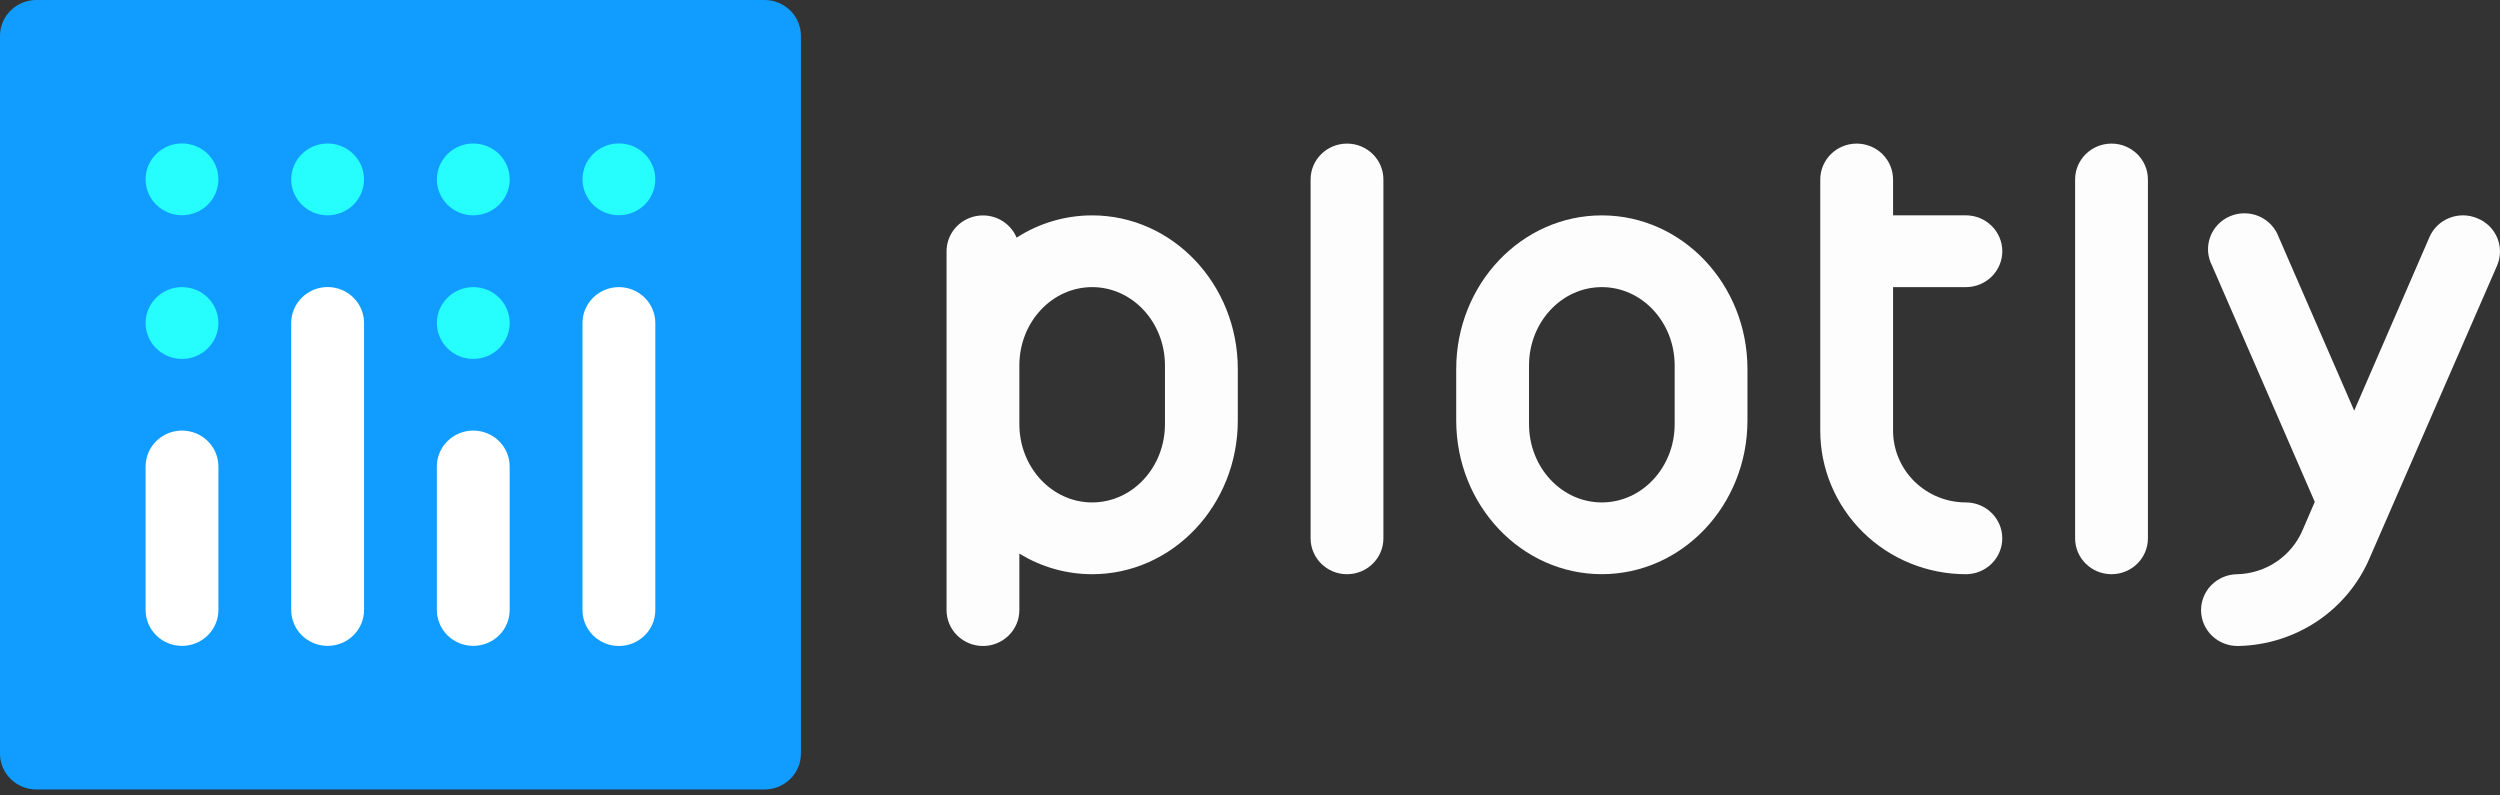
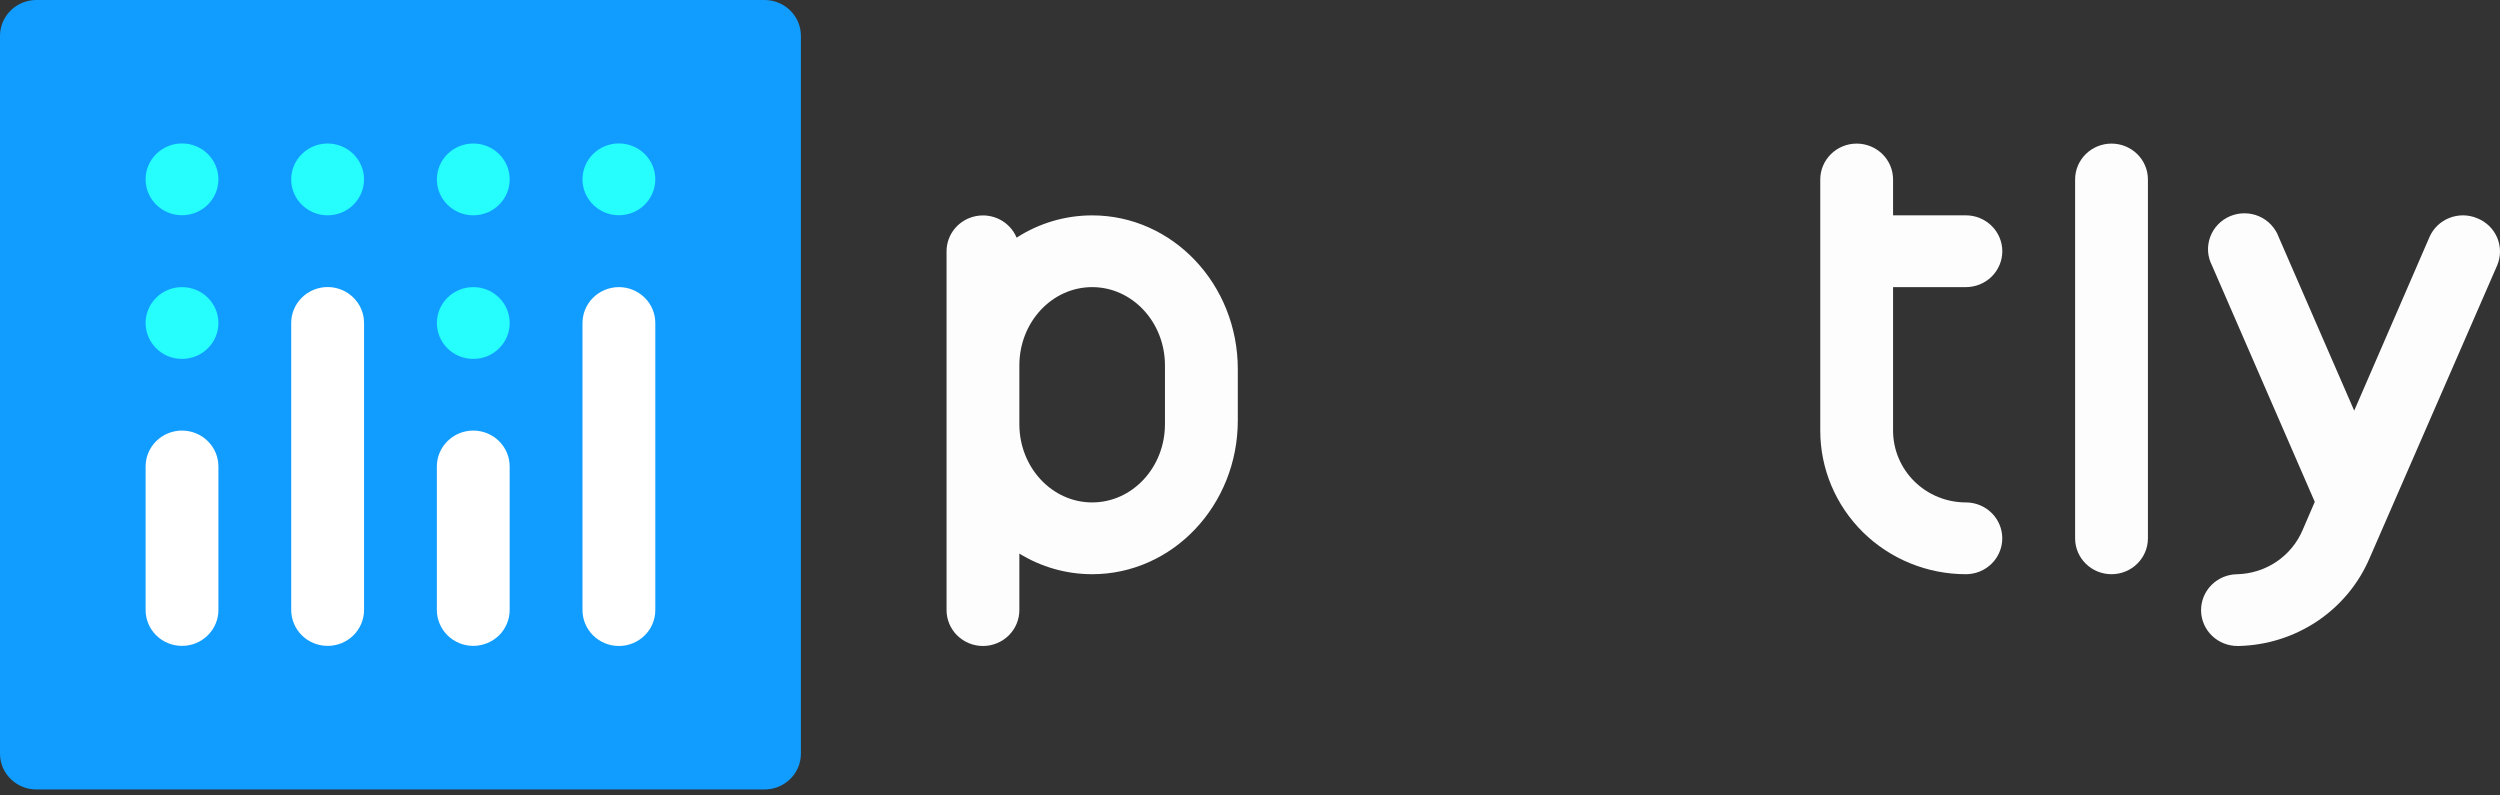
<svg xmlns="http://www.w3.org/2000/svg" width="66" height="21" viewBox="0 0 66 21" fill="none">
  <rect x="0" y="0" width="66" height="21" fill="#333333" stroke="none" />
-   <path d="M36.522 4.738C36.522 4.215 36.092 3.791 35.561 3.791C35.03 3.791 34.6 4.215 34.6 4.738V14.212C34.6 14.735 35.03 15.159 35.561 15.159C36.092 15.159 36.522 14.735 36.522 14.212V4.738Z" fill="#FDFDFD" />
  <path d="M56.705 4.738C56.705 4.215 56.275 3.791 55.744 3.791C55.213 3.791 54.783 4.215 54.783 4.738V14.212C54.783 14.735 55.213 15.159 55.744 15.159C56.275 15.159 56.705 14.735 56.705 14.212V4.738Z" fill="#FDFDFD" />
  <path d="M28.833 5.686C28.124 5.686 27.431 5.891 26.839 6.274C26.754 6.072 26.601 5.904 26.405 5.8C26.209 5.696 25.983 5.663 25.765 5.705C25.546 5.747 25.35 5.863 25.208 6.032C25.067 6.201 24.989 6.414 24.989 6.633V16.107C24.989 16.358 25.09 16.599 25.27 16.776C25.451 16.954 25.695 17.054 25.95 17.054C26.205 17.054 26.449 16.954 26.63 16.776C26.81 16.599 26.911 16.358 26.911 16.107V14.614C27.487 14.97 28.153 15.159 28.833 15.159C30.956 15.159 32.678 13.342 32.678 11.1V9.745C32.678 7.503 30.956 5.686 28.833 5.686ZM30.755 11.198C30.755 12.339 29.895 13.264 28.833 13.264C27.771 13.264 26.911 12.339 26.911 11.198V9.647C26.911 8.506 27.771 7.58 28.833 7.58C29.895 7.58 30.755 8.506 30.755 9.647V11.198Z" fill="#FDFDFD" />
-   <path d="M42.288 5.686C40.166 5.686 38.444 7.503 38.444 9.745V11.098C38.444 13.34 40.166 15.158 42.288 15.158C44.411 15.158 46.133 13.34 46.133 11.098V9.745C46.133 7.503 44.411 5.686 42.288 5.686ZM44.211 11.198C44.211 12.339 43.35 13.264 42.288 13.264C41.226 13.264 40.366 12.339 40.366 11.198V9.647C40.366 8.506 41.226 7.58 42.288 7.58C43.35 7.58 44.211 8.506 44.211 9.647V11.198Z" fill="#FDFDFD" />
  <path d="M51.9 13.264C51.647 13.264 51.397 13.215 51.164 13.12C50.931 13.025 50.719 12.885 50.54 12.709C50.362 12.533 50.22 12.324 50.124 12.095C50.027 11.865 49.977 11.618 49.977 11.37V7.58H51.9C52.154 7.58 52.399 7.48 52.579 7.303C52.759 7.125 52.861 6.884 52.861 6.633C52.861 6.381 52.759 6.14 52.579 5.963C52.399 5.785 52.154 5.685 51.9 5.685H49.977V4.738C49.977 4.487 49.876 4.246 49.696 4.068C49.516 3.891 49.271 3.791 49.016 3.791C48.761 3.791 48.517 3.891 48.337 4.068C48.157 4.246 48.055 4.487 48.055 4.738V11.37C48.055 12.374 48.46 13.338 49.181 14.049C49.902 14.76 50.88 15.159 51.9 15.159C52.154 15.159 52.399 15.059 52.579 14.881C52.759 14.704 52.86 14.463 52.86 14.212C52.86 13.96 52.759 13.72 52.579 13.542C52.399 13.364 52.154 13.264 51.9 13.264Z" fill="#FDFDFD" />
  <path d="M65.4 5.762C65.284 5.713 65.159 5.687 65.033 5.685C64.907 5.684 64.781 5.707 64.664 5.753C64.547 5.799 64.44 5.867 64.35 5.954C64.26 6.041 64.187 6.145 64.138 6.259L62.151 10.841L60.159 6.262C60.115 6.14 60.046 6.028 59.956 5.933C59.867 5.838 59.758 5.762 59.638 5.71C59.517 5.658 59.387 5.631 59.256 5.631C59.124 5.63 58.994 5.657 58.873 5.708C58.752 5.759 58.643 5.834 58.553 5.929C58.463 6.023 58.393 6.135 58.349 6.257C58.304 6.379 58.285 6.508 58.293 6.638C58.302 6.767 58.337 6.894 58.397 7.009L61.11 13.249L60.79 13.991C60.647 14.33 60.407 14.621 60.1 14.829C59.793 15.036 59.431 15.151 59.058 15.16C58.803 15.163 58.56 15.265 58.382 15.445C58.204 15.625 58.105 15.867 58.108 16.118C58.111 16.369 58.215 16.609 58.398 16.785C58.58 16.96 58.826 17.057 59.081 17.054H59.103C59.846 17.037 60.567 16.808 61.181 16.396C61.794 15.983 62.273 15.404 62.56 14.729L65.924 7.009C65.973 6.893 65.999 6.769 66 6.644C66 6.518 65.975 6.393 65.927 6.277C65.878 6.161 65.806 6.056 65.716 5.967C65.625 5.879 65.518 5.809 65.4 5.762H65.4Z" fill="#FDFDFD" />
  <path d="M20.183 0H0.961C0.43 0 0 0.424 0 0.947V19.895C0 20.418 0.43 20.842 0.961 20.842H20.183C20.714 20.842 21.144 20.418 21.144 19.895V0.947C21.144 0.424 20.714 0 20.183 0Z" fill="#119DFF" />
  <path d="M12.495 9.475C13.026 9.475 13.456 9.051 13.456 8.527C13.456 8.004 13.026 7.58 12.495 7.58C11.964 7.58 11.534 8.004 11.534 8.527C11.534 9.051 11.964 9.475 12.495 9.475Z" fill="#25FEFD" />
  <path d="M16.339 5.682C16.87 5.682 17.3 5.258 17.3 4.734C17.3 4.211 16.87 3.787 16.339 3.787C15.808 3.787 15.378 4.211 15.378 4.734C15.378 5.258 15.808 5.682 16.339 5.682Z" fill="#25FEFD" />
  <path d="M12.495 5.684C13.026 5.684 13.456 5.26 13.456 4.736C13.456 4.213 13.026 3.789 12.495 3.789C11.964 3.789 11.534 4.213 11.534 4.736C11.534 5.26 11.964 5.684 12.495 5.684Z" fill="#25FEFD" />
  <path d="M8.649 5.684C9.18 5.684 9.61 5.26 9.61 4.736C9.61 4.213 9.18 3.789 8.649 3.789C8.118 3.789 7.688 4.213 7.688 4.736C7.688 5.26 8.118 5.684 8.649 5.684Z" fill="#25FEFD" />
  <path d="M4.805 5.682C5.336 5.682 5.766 5.258 5.766 4.734C5.766 4.211 5.336 3.787 4.805 3.787C4.274 3.787 3.844 4.211 3.844 4.734C3.844 5.258 4.274 5.682 4.805 5.682Z" fill="#25FEFD" />
  <path d="M4.805 9.475C5.336 9.475 5.766 9.051 5.766 8.527C5.766 8.004 5.336 7.58 4.805 7.58C4.275 7.58 3.844 8.004 3.844 8.527C3.844 9.051 4.275 9.475 4.805 9.475Z" fill="#25FEFD" />
  <path d="M4.805 11.367C4.679 11.367 4.554 11.392 4.437 11.439C4.32 11.487 4.215 11.557 4.125 11.645C4.036 11.733 3.965 11.837 3.917 11.952C3.869 12.067 3.844 12.19 3.844 12.315V16.104C3.844 16.355 3.945 16.596 4.125 16.774C4.305 16.952 4.55 17.051 4.805 17.051C5.06 17.051 5.304 16.952 5.484 16.774C5.665 16.596 5.766 16.355 5.766 16.104V12.315C5.766 12.19 5.741 12.067 5.693 11.952C5.644 11.837 5.574 11.733 5.484 11.645C5.395 11.557 5.289 11.487 5.173 11.439C5.056 11.392 4.931 11.367 4.805 11.367Z" fill="white" />
  <path d="M12.494 11.367C12.239 11.367 11.995 11.467 11.815 11.645C11.634 11.822 11.533 12.063 11.533 12.315V16.104C11.533 16.355 11.635 16.596 11.815 16.774C11.995 16.951 12.239 17.051 12.494 17.051C12.749 17.051 12.993 16.951 13.174 16.774C13.354 16.596 13.455 16.355 13.455 16.104V12.315C13.455 12.19 13.431 12.067 13.382 11.952C13.334 11.837 13.263 11.733 13.174 11.645C13.085 11.557 12.979 11.487 12.862 11.439C12.745 11.392 12.62 11.367 12.494 11.367Z" fill="white" />
  <path d="M8.65 7.578C8.395 7.578 8.15 7.678 7.97 7.856C7.79 8.033 7.688 8.274 7.688 8.525V16.104C7.689 16.356 7.79 16.596 7.97 16.774C8.15 16.952 8.395 17.051 8.65 17.051C8.904 17.051 9.149 16.952 9.329 16.774C9.509 16.596 9.611 16.356 9.611 16.104V8.525C9.611 8.274 9.509 8.033 9.329 7.856C9.149 7.678 8.904 7.578 8.65 7.578Z" fill="white" />
  <path d="M16.339 7.58C16.084 7.58 15.84 7.68 15.659 7.858C15.479 8.035 15.378 8.276 15.378 8.527V16.106C15.378 16.358 15.479 16.599 15.659 16.776C15.84 16.954 16.084 17.054 16.339 17.054C16.594 17.054 16.838 16.954 17.019 16.776C17.199 16.599 17.3 16.358 17.3 16.106V8.527C17.3 8.276 17.199 8.035 17.019 7.858C16.838 7.68 16.594 7.58 16.339 7.58Z" fill="white" />
</svg>